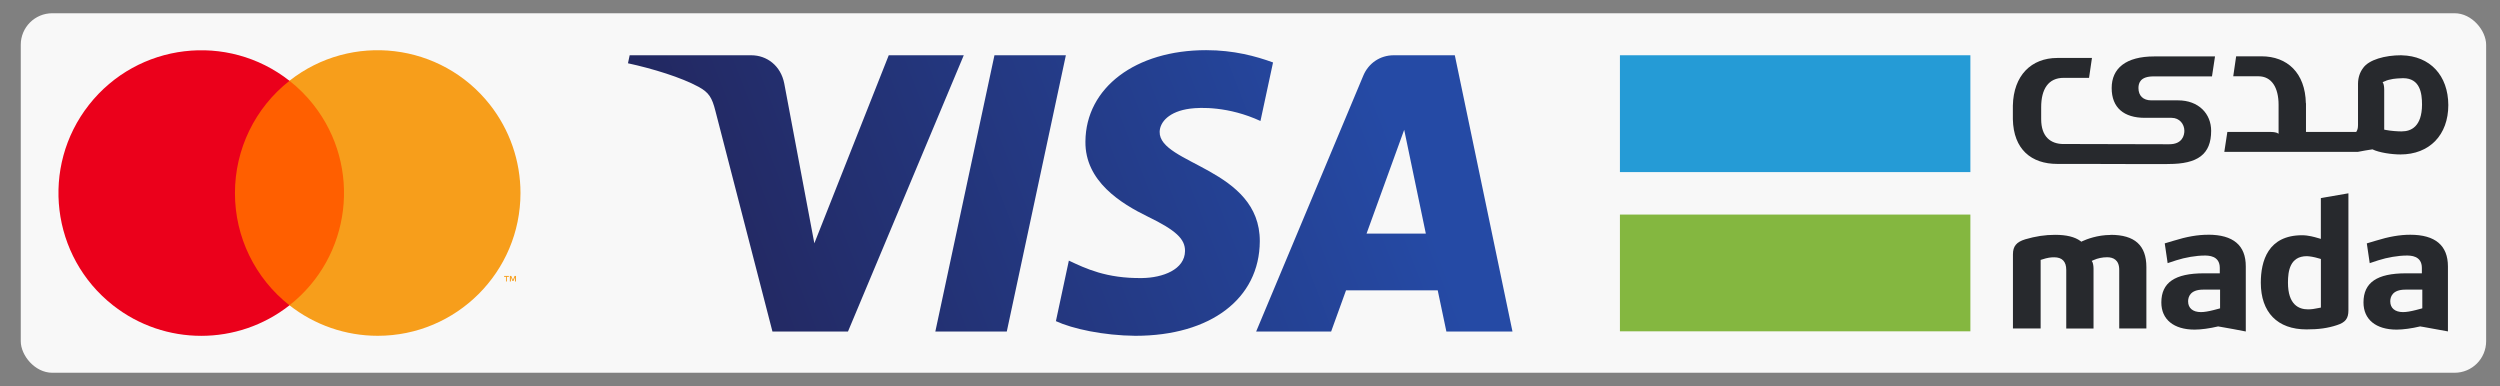
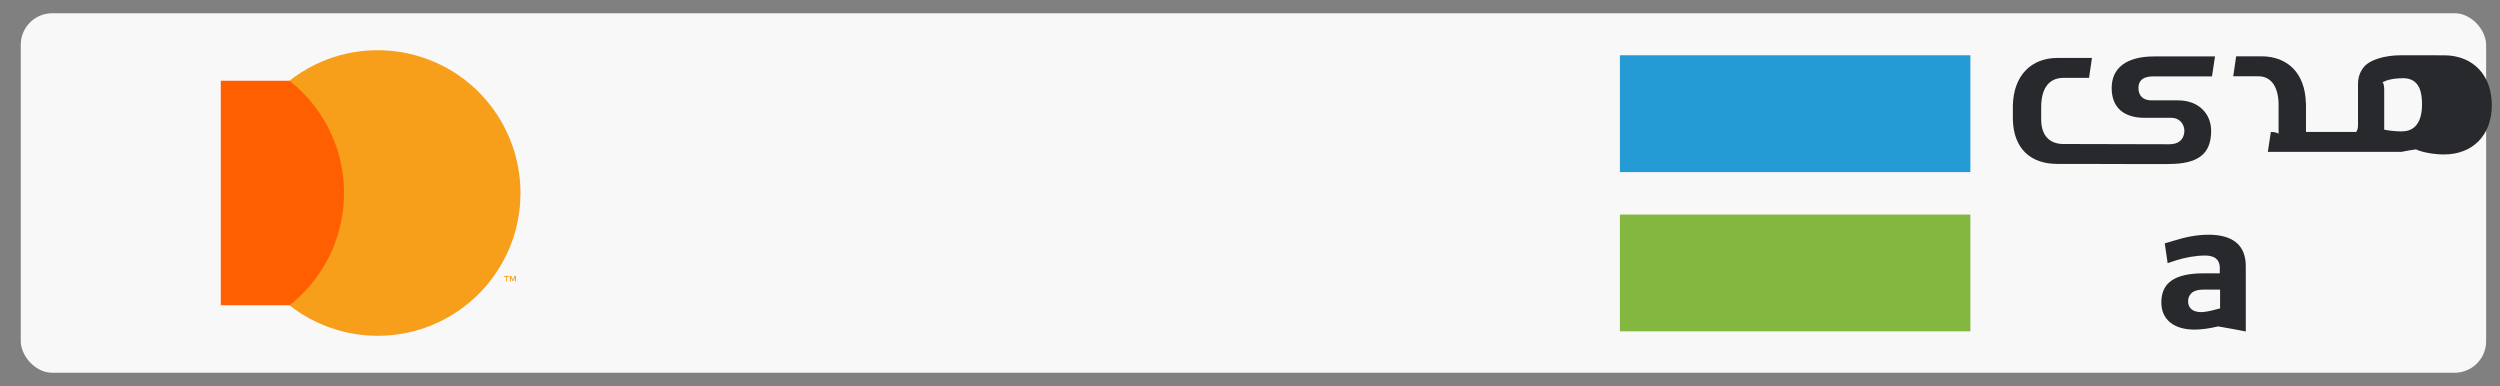
<svg xmlns="http://www.w3.org/2000/svg" id="Layer_1" data-name="Layer 1" viewBox="0 0 602.14 92.98">
  <rect x="0" y="0" width="602.14" height="92.98" fill="#808080" stroke="none" />
  <defs>
    <style>      .cls-1 {        fill: #259bd6;      }      .cls-2 {        fill: #27292d;      }      .cls-3 {        fill: none;      }      .cls-4 {        fill: #eb001b;      }      .cls-5 {        fill: #84b740;      }      .cls-6 {        fill: #ff5f00;      }      .cls-7 {        fill: #f79e1b;      }      .cls-8 {        fill: #f8f8f8;      }      .cls-9 {        fill: url(#linear-gradient);      }      .cls-10 {        clip-path: url(#clippath);      }    </style>
    <clipPath id="clippath">
-       <path class="cls-3" d="M261.43,34.08c-.12,9.58,8.54,14.93,15.06,18.11,6.7,3.26,8.96,5.35,8.93,8.27-.05,4.46-5.35,6.44-10.31,6.51-8.65.13-13.68-2.33-17.67-4.2l-3.12,14.58c4.01,1.85,11.44,3.46,19.14,3.53,18.08,0,29.9-8.92,29.97-22.76.07-17.56-24.29-18.53-24.12-26.38.06-2.38,2.33-4.92,7.31-5.57,2.46-.33,9.26-.58,16.97,2.97l3.03-14.1c-4.15-1.51-9.47-2.96-16.11-2.96-17.02,0-28.98,9.04-29.08,21.99M335.69,13.31c-3.3,0-6.08,1.93-7.32,4.88l-25.82,61.66h18.06l3.59-9.93h22.08l2.09,9.93h15.92l-13.89-66.54h-14.7M338.21,31.28l5.21,24.99h-14.28l9.06-24.99M239.52,13.31l-14.24,66.54h17.21l14.23-66.54h-17.21M214.06,13.31l-17.92,45.29-7.25-38.51c-.85-4.3-4.21-6.78-7.94-6.78h-29.29l-.41,1.93c6.01,1.3,12.84,3.41,16.98,5.66,2.53,1.38,3.26,2.58,4.09,5.85l13.73,53.1h18.19l27.89-66.54h-18.08Z" />
-     </clipPath>
+       </clipPath>
    <linearGradient id="linear-gradient" x1="231.89" y1="661.43" x2="232.12" y2="661.43" gradientTransform="translate(9279.07 581078.59) rotate(-20.22) scale(829.04 -829.04)" gradientUnits="userSpaceOnUse">
      <stop offset="0" stop-color="#222357" />
      <stop offset="1" stop-color="#254aa5" />
    </linearGradient>
  </defs>
  <rect class="cls-8" x="5" y="3.19" width="593.8" height="86.59" rx="7.59" ry="7.59" />
  <g>
    <g>
      <rect class="cls-5" x="390.17" y="51.68" width="84.41" height="28.12" />
      <rect class="cls-1" x="390.17" y="13.31" width="84.41" height="28.14" />
-       <path class="cls-2" d="M558.99,74.08l-.38.08c-1.3.25-1.78.35-2.73.35-2.21,0-4.81-1.13-4.81-6.44,0-2.73.45-6.37,4.56-6.37h.03c.7.05,1.5.13,3.01.58l.33.1v11.7h0ZM559.67,47.59l-.68.13v9.82l-.6-.18-.18-.05c-.68-.2-2.23-.65-3.73-.65-8.22,0-9.95,6.22-9.95,11.43,0,7.14,4.01,11.25,11,11.25,2.96,0,5.14-.3,7.34-1.03,2.03-.65,2.76-1.58,2.76-3.56v-28.19c-1.95.35-3.98.7-5.96,1.03" />
-       <path class="cls-2" d="M583.42,74.26l-.35.1-1.25.33c-1.18.3-2.23.48-3.03.48-1.93,0-3.08-.95-3.08-2.58,0-1.05.48-2.83,3.63-2.83h4.09v4.51ZM580.54,56.54c-2.53,0-5.14.45-8.37,1.45l-2.11.63.7,4.76,2.06-.68c2.16-.7,4.84-1.15,6.84-1.15.9,0,3.66,0,3.66,2.98v1.3h-3.83c-6.99,0-10.23,2.23-10.23,7.02,0,4.09,2.98,6.54,7.99,6.54,1.55,0,3.71-.3,5.56-.75l.1-.03.1.03.63.1c1.95.35,3.98.7,5.96,1.08v-15.64c0-5.06-3.06-7.64-9.07-7.64" />
      <path class="cls-2" d="M534.73,74.26l-.35.1-1.25.33c-1.18.3-2.21.48-3.03.48-1.93,0-3.08-.95-3.08-2.58,0-1.05.48-2.83,3.61-2.83h4.09v4.51h.03ZM531.87,56.54c-2.56,0-5.14.45-8.37,1.45l-2.11.63.7,4.76,2.06-.68c2.16-.7,4.84-1.15,6.84-1.15.9,0,3.66,0,3.66,2.98v1.3h-3.83c-6.99,0-10.25,2.23-10.25,7.02,0,4.09,2.98,6.54,8.02,6.54,1.55,0,3.71-.3,5.56-.75l.1-.03.1.03.6.1c1.98.35,3.98.7,5.96,1.1v-15.64c.03-5.11-3.03-7.67-9.05-7.67" />
-       <path class="cls-2" d="M508.34,56.59c-3.18,0-5.81,1.05-6.79,1.5l-.25.13-.23-.18c-1.35-.98-3.33-1.48-6.09-1.48-2.43,0-4.71.35-7.19,1.08-2.13.65-2.96,1.68-2.96,3.61v17.87h6.67v-16.52l.33-.1c1.35-.45,2.16-.53,2.93-.53,1.93,0,2.91,1.03,2.91,3.03v14.13h6.57v-14.41c0-.85-.18-1.35-.2-1.45l-.23-.43.45-.2c1-.45,2.11-.68,3.26-.68,1.33,0,2.91.53,2.91,3.03v14.13h6.54v-14.79c0-5.24-2.81-7.77-8.62-7.77" />
-       <path class="cls-2" d="M578.51,31.65c-.98,0-2.61-.1-3.88-.35l-.38-.08v-9.65c0-.8-.15-1.3-.18-1.38l-.2-.4.43-.18c.1-.05.2-.08.33-.13l.08-.05c.15-.05.3-.1.45-.15.08-.03.13-.05.18-.05,1.48-.4,2.83-.35,3.43-.4h.03c4.09,0,4.56,3.63,4.56,6.37-.03,5.31-2.66,6.44-4.84,6.44M578.49,13.31h-.18c-3.83,0-7.77,1.05-9.17,3.11-.75,1-1.18,2.26-1.2,3.73h0v9.95c0,.85-.18,1.18-.2,1.25l-.23.43h-12.1v-6.92h-.03c-.15-7.29-4.46-11.3-10.7-11.3h-6.09c-.25,1.78-.45,3.03-.7,4.81h6.06c3.18,0,4.86,2.71,4.86,6.87v6.97l-.43-.23c-.08-.03-.6-.2-1.43-.2h-10.48c-.2,1.33-.45,3.06-.73,4.79h32.2c1.1-.23,2.38-.43,3.48-.6,1.63.8,4.66,1.23,6.74,1.23,6.99,0,11.53-4.69,11.53-11.9-.03-7.14-4.41-11.83-11.23-11.98" />
+       <path class="cls-2" d="M578.51,31.65c-.98,0-2.61-.1-3.88-.35l-.38-.08v-9.65c0-.8-.15-1.3-.18-1.38l-.2-.4.43-.18c.1-.05.2-.08.33-.13l.08-.05c.15-.05.3-.1.45-.15.08-.03.13-.05.18-.05,1.48-.4,2.83-.35,3.43-.4h.03c4.09,0,4.56,3.63,4.56,6.37-.03,5.31-2.66,6.44-4.84,6.44M578.49,13.31h-.18c-3.83,0-7.77,1.05-9.17,3.11-.75,1-1.18,2.26-1.2,3.73h0v9.95c0,.85-.18,1.18-.2,1.25l-.23.43h-12.1v-6.92h-.03c-.15-7.29-4.46-11.3-10.7-11.3h-6.09c-.25,1.78-.45,3.03-.7,4.81h6.06c3.18,0,4.86,2.71,4.86,6.87v6.97l-.43-.23c-.08-.03-.6-.2-1.43-.2c-.2,1.33-.45,3.06-.73,4.79h32.2c1.1-.23,2.38-.43,3.48-.6,1.63.8,4.66,1.23,6.74,1.23,6.99,0,11.53-4.69,11.53-11.9-.03-7.14-4.41-11.83-11.23-11.98" />
      <path class="cls-2" d="M522.02,39.5h.3c6.99,0,10.25-2.31,10.25-7.99,0-4.09-2.98-7.34-7.99-7.34h-6.44c-1.93,0-3.08-1.1-3.08-2.96,0-1.25.48-2.81,3.63-2.81h14.08c.3-1.83.45-2.98.73-4.81h-14.64c-6.82,0-10.25,2.86-10.25,7.62s2.98,7.17,7.99,7.17h6.44c1.93,0,3.08,1.53,3.08,3.13,0,1.05-.48,3.23-3.61,3.23h-1.08l-20.63-.05h-3.76c-3.18,0-5.41-1.8-5.41-5.99v-2.88c0-4.36,1.73-7.07,5.41-7.07h6.12c.28-1.85.45-3.03.7-4.79h-8.35c-6.24,0-10.55,4.19-10.7,11.48h0v3.26c.15,7.29,4.46,10.78,10.7,10.78h6.09l11.18.03h9.22Z" />
    </g>
    <g class="cls-10">
      <path class="cls-9" d="M128.95,20.31l209.89-77.3,47.75,129.66-209.89,77.3" />
    </g>
    <g>
      <path id="rect887" class="cls-6" d="M53.18,19.45h33.11v54.07h-33.11V19.45Z" />
-       <path id="path889" class="cls-4" d="M56.59,46.49c0-10.55,4.83-20.52,13.13-27.03-14.93-11.74-36.55-9.14-48.29,5.79-11.74,14.93-9.14,36.55,5.79,48.29,12.47,9.8,30.03,9.8,42.5,0-8.3-6.52-13.15-16.49-13.13-27.04h0Z" />
      <path id="path891" class="cls-7" d="M122.08,67.8v-1.11h.48v-.23h-1.14v.23h.45v1.11h.21ZM124.28,67.8v-1.34h-.34l-.4.96-.4-.96h-.34v1.34h.25v-1.01l.37.87h.26l.37-.87v1.01h.24Z" />
      <path id="path893" class="cls-7" d="M125.36,46.49c0,18.99-15.4,34.39-34.39,34.39-7.71,0-15.19-2.59-21.25-7.35,14.93-11.74,17.52-33.35,5.79-48.29-1.69-2.15-3.64-4.1-5.79-5.79,14.93-11.74,36.55-9.15,48.29,5.78,4.76,6.06,7.35,13.54,7.35,21.25h0Z" />
    </g>
  </g>
</svg>